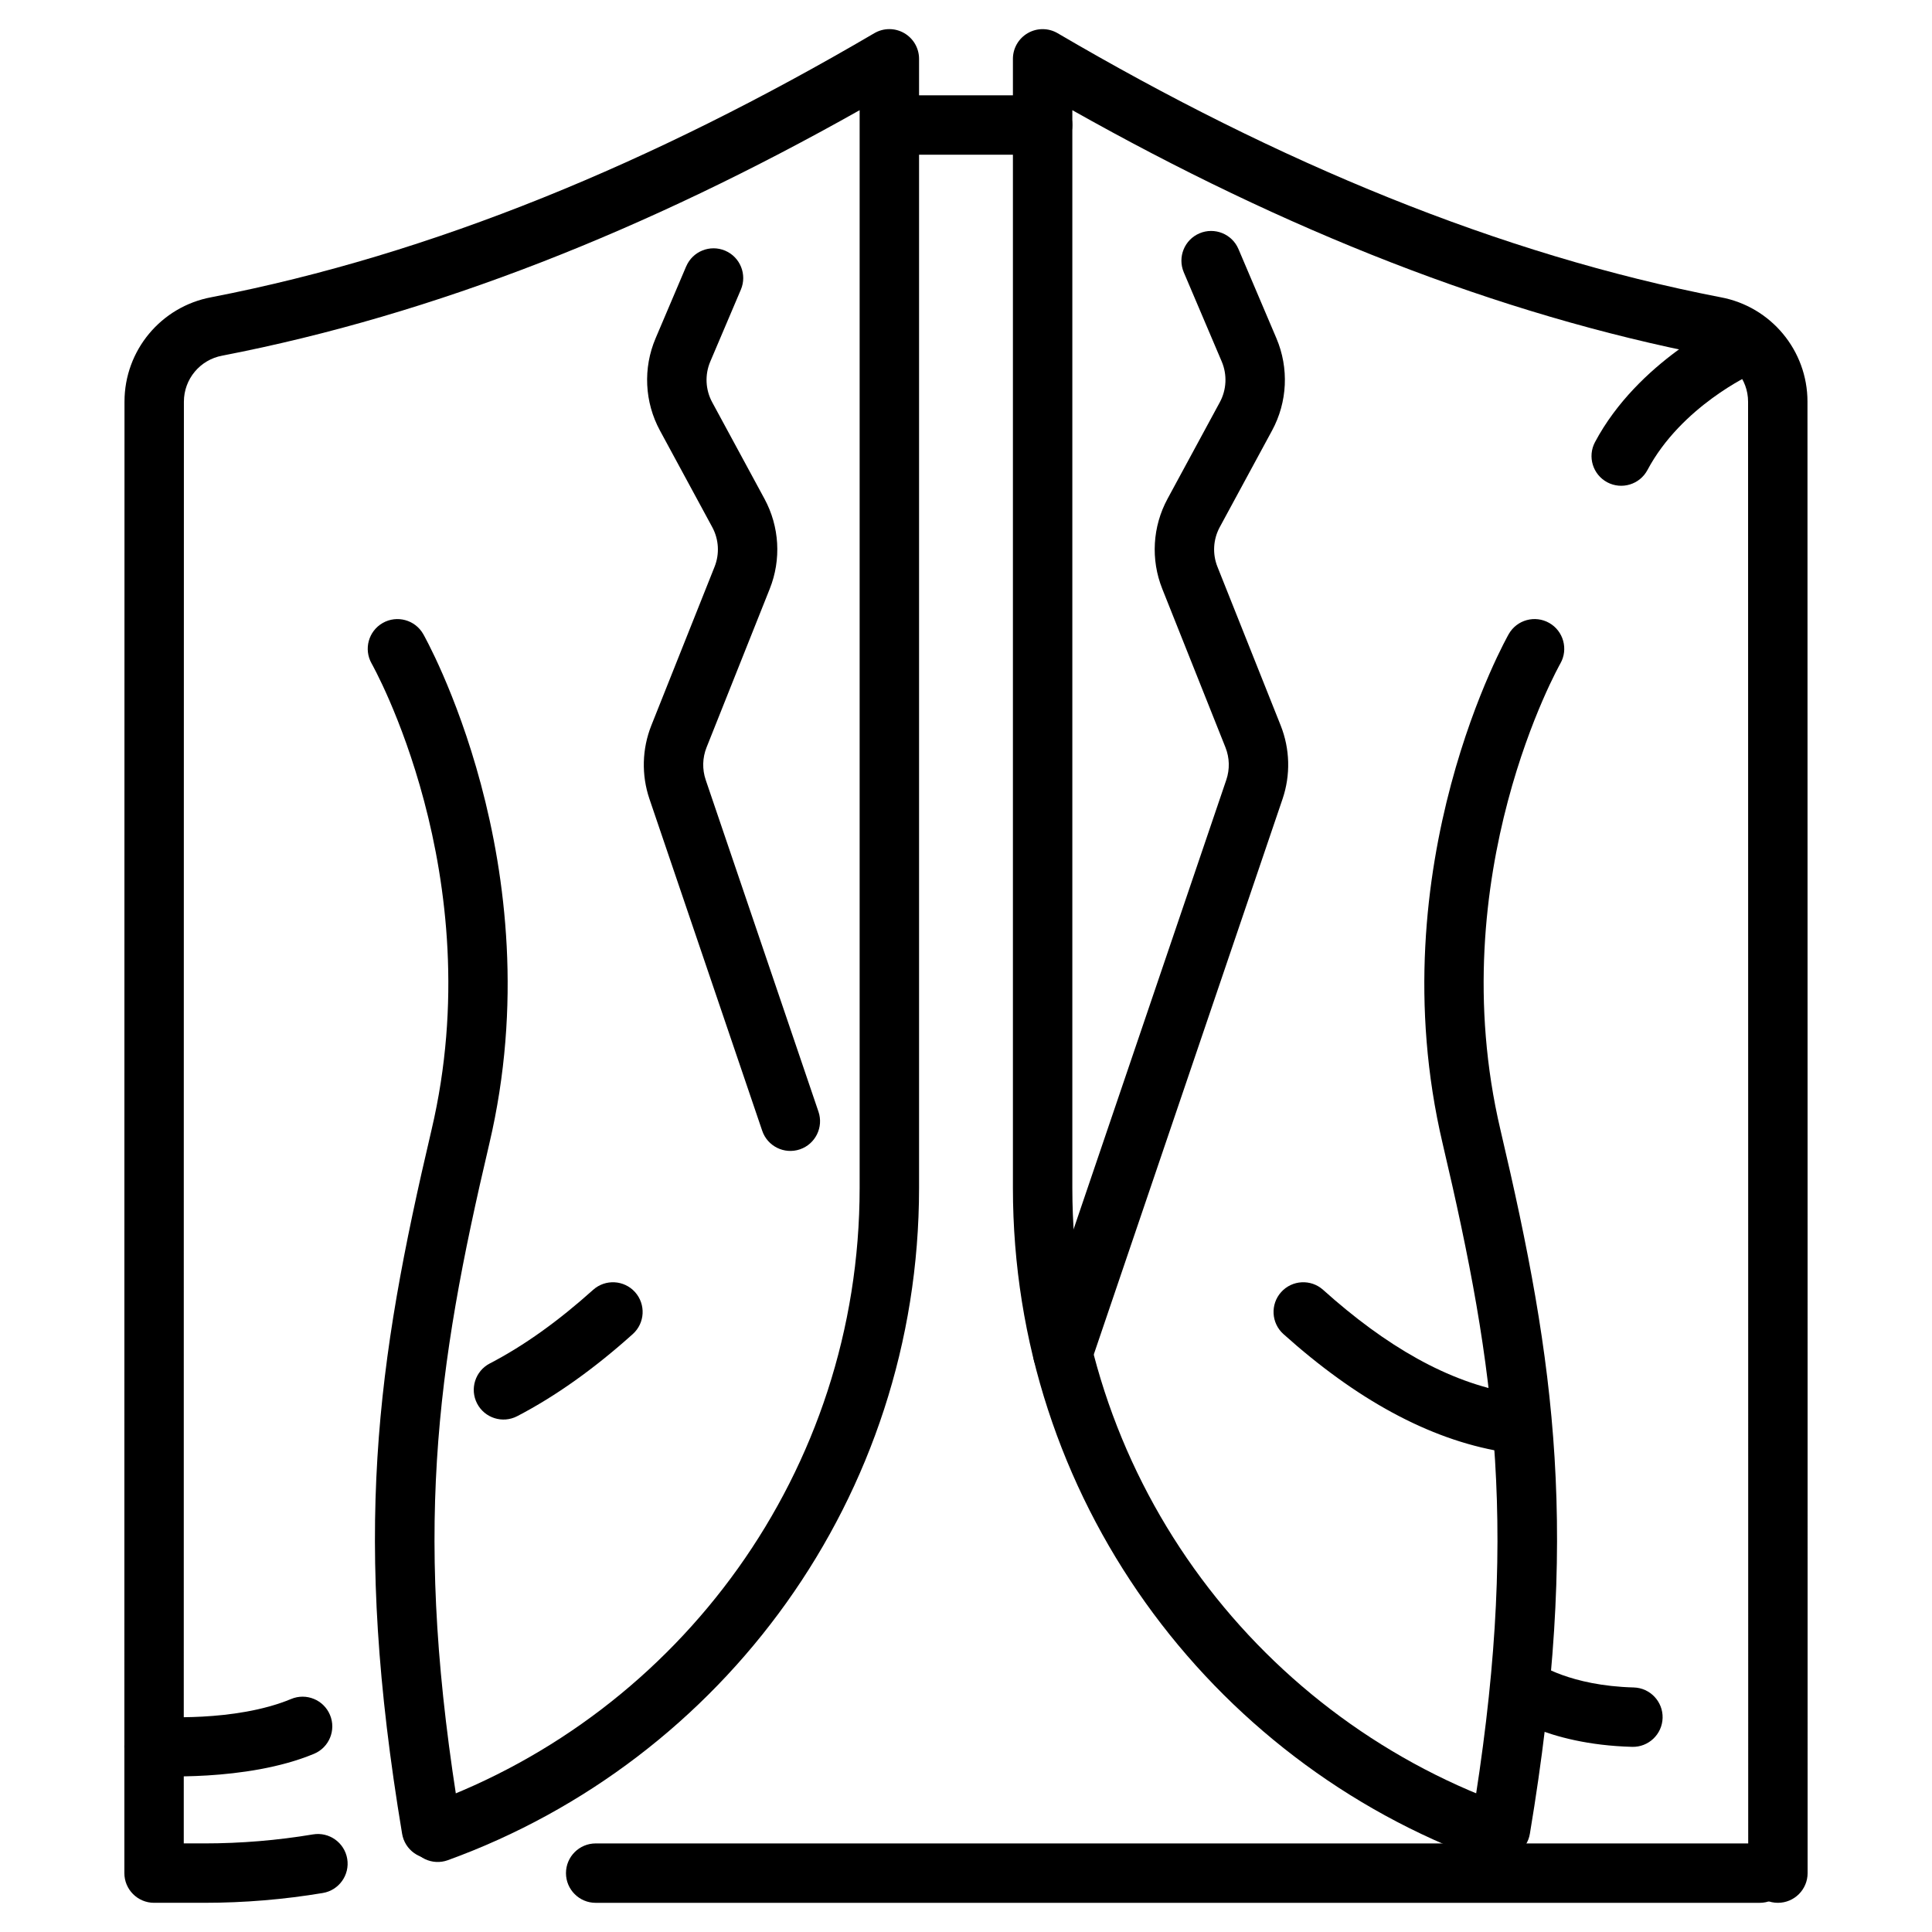
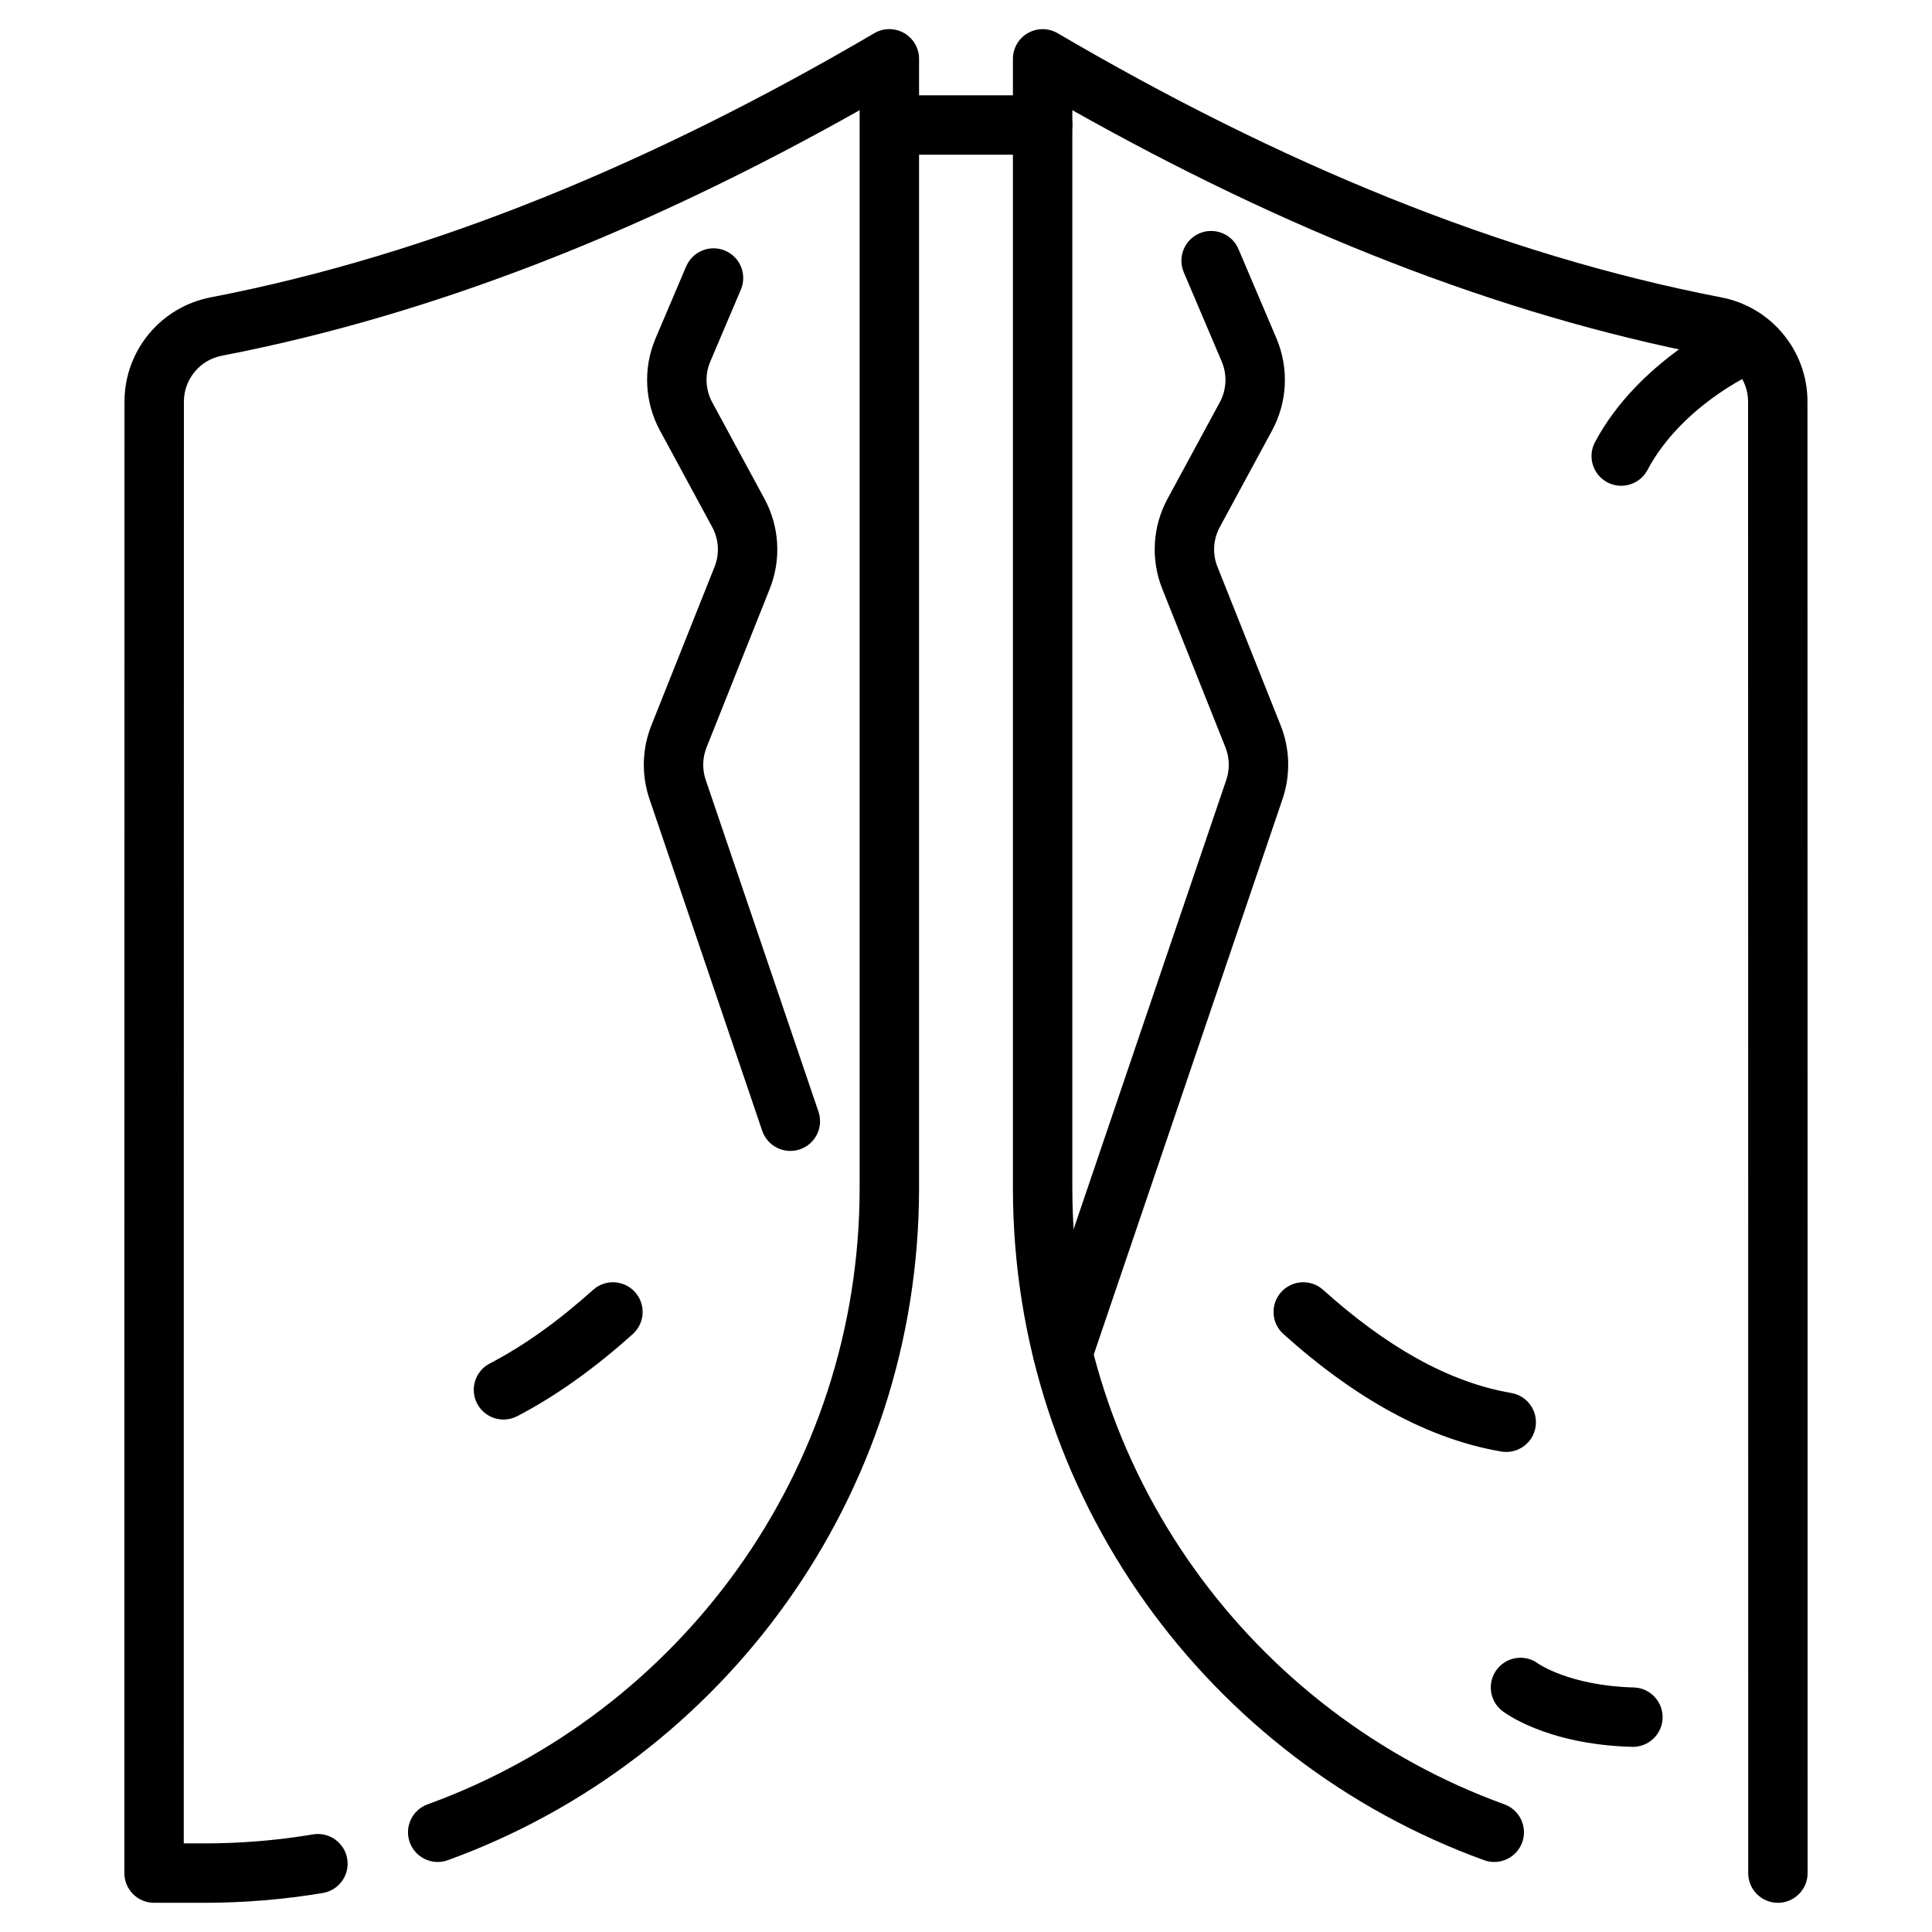
<svg xmlns="http://www.w3.org/2000/svg" fill="#000000" width="800px" height="800px" version="1.1" viewBox="144 144 512 512">
  <g fill-rule="evenodd">
-     <path d="m301.86 648.27h308.47c4.344 0 7.871-3.527 7.871-7.871s-3.527-7.871-7.871-7.871h-308.47c-4.344 0-7.871 3.527-7.871 7.871s3.527 7.871 7.871 7.871z" />
    <path d="m381.49 185h38.82c4.344 0 7.871-3.527 7.871-7.871 0-4.34-3.527-7.871-7.871-7.871h-38.82c-4.34 0-7.871 3.531-7.871 7.871 0 4.344 3.531 7.871 7.871 7.871z" />
    <path d="m262.68 636.97c72.836-26.414 124.88-96.219 124.88-178.17v-299.21c0-2.824-1.512-5.426-3.961-6.828-2.445-1.406-5.457-1.391-7.894 0.035-58.574 34.344-117.12 58.629-175.7 69.973-13.336 2.477-23.012 14.105-23.012 27.672-0.035 77.184-0.035 389.95-0.035 389.95 0 4.344 3.527 7.871 7.871 7.871h13.262c10.715 0 21.227-0.891 31.461-2.602 4.281-0.715 7.18-4.777 6.465-9.062-0.719-4.281-4.781-7.18-9.062-6.465-9.391 1.57-19.035 2.387-28.863 2.387h-5.391c0-48.98 0.004-312.16 0.035-382.07v-0.004c0-5.984 4.277-11.117 10.164-12.195 0.027-0.004 0.047-0.012 0.074-0.016 56.273-10.891 112.56-33.336 168.84-65.035v285.6c0 75.145-47.715 139.15-114.5 163.37-4.09 1.48-6.199 6-4.719 10.082 1.48 4.082 6 6.199 10.082 4.719z" />
    <path d="m542.68 622.17c-66.781-24.219-114.5-88.223-114.5-163.37v-285.6c56.273 31.703 112.57 54.148 168.84 65.039 0.027 0.004 0.047 0.012 0.074 0.016 5.887 1.082 10.164 6.215 10.164 12.195v0.004c0.035 77.184 0.035 389.94 0.035 389.94 0 4.344 3.527 7.871 7.871 7.871s7.871-3.527 7.871-7.871c0 0 0-312.77-0.035-389.95 0-13.562-9.676-25.191-23.012-27.668-58.574-11.34-117.12-35.629-175.7-69.973-2.434-1.426-5.449-1.441-7.894-0.035-2.449 1.402-3.961 4.004-3.961 6.828v299.21c0 81.953 52.039 151.76 124.88 178.17 4.082 1.48 8.602-0.637 10.082-4.719 1.48-4.082-0.629-8.602-4.719-10.082z" />
    <path d="m325.84 214.6-8.102 19.055c-3.359 7.898-2.934 16.898 1.156 24.445l13.855 25.59c1.758 3.242 1.984 7.102 0.613 10.527l-16.746 42.02c-2.481 6.234-2.66 13.145-0.504 19.5l29.883 87.93c1.395 4.113 5.871 6.32 9.988 4.922 4.109-1.395 6.32-5.871 4.918-9.988l-29.883-87.93c-0.949-2.809-0.871-5.856 0.227-8.605l16.746-42.02c3.098-7.766 2.582-16.504-1.395-23.852l-13.855-25.59c-1.805-3.332-1.988-7.305-0.508-10.789l8.102-19.055c1.699-4-0.164-8.629-4.16-10.328-4-1.699-8.629 0.168-10.328 4.168z" />
    <path d="m457.71 216.16 10.059 23.652c1.48 3.484 1.297 7.457-0.508 10.789l-13.855 25.59c-3.977 7.348-4.492 16.086-1.395 23.852l16.746 42.02c1.098 2.75 1.176 5.801 0.227 8.605l-50.789 149.45c-1.395 4.113 0.809 8.59 4.922 9.988 4.113 1.395 8.586-0.809 9.988-4.922l50.785-149.45c2.156-6.356 1.977-13.266-0.504-19.5 0 0-16.746-42.02-16.746-42.02-1.371-3.426-1.145-7.285 0.613-10.527l13.855-25.59c4.09-7.547 4.512-16.547 1.156-24.445l-10.059-23.652c-1.699-4-6.324-5.867-10.324-4.168s-5.863 6.328-4.168 10.328z" />
-     <path d="m242.48 319.83s31.793 55.965 15.871 123.64c-14.621 62.137-21.008 107.24-7.789 186.5 0.715 4.289 4.769 7.184 9.059 6.473 4.289-0.719 7.184-4.777 6.473-9.062-12.785-76.625-6.551-120.23 7.582-180.3 17.398-73.93-17.512-135.04-17.512-135.04-2.152-3.777-6.957-5.098-10.738-2.945-3.773 2.152-5.09 6.957-2.945 10.738z" />
-     <path d="m543.83 312.04s-34.91 61.109-17.512 135.04c14.133 60.074 20.367 103.68 7.582 180.3-0.715 4.289 2.184 8.344 6.473 9.062 4.289 0.715 8.344-2.184 9.059-6.473 13.219-79.262 6.832-124.36-7.789-186.5-15.922-67.672 15.871-123.64 15.871-123.64 2.144-3.777 0.828-8.586-2.945-10.738-3.777-2.152-8.586-0.836-10.738 2.945z" />
    <path d="m601.62 228.86s-23.527 10.852-34.93 32.309c-2.043 3.836-0.582 8.605 3.254 10.648 3.836 2.035 8.605 0.578 10.648-3.258 8.988-16.902 27.594-25.383 27.594-25.383 3.953-1.812 5.684-6.492 3.871-10.438s-6.488-5.684-10.438-3.871z" />
    <path d="m281.05 519.31c10.211-5.305 20.438-12.602 30.645-21.77 3.234-2.902 3.5-7.883 0.598-11.117-2.902-3.234-7.883-3.5-11.117-0.598-9.133 8.203-18.246 14.77-27.379 19.508-3.856 2.004-5.363 6.758-3.359 10.617 2 3.852 6.758 5.359 10.613 3.359z" />
    <path d="m544.49 513.15c-16.648-2.832-33.199-12.371-49.852-27.328-3.234-2.902-8.215-2.633-11.121 0.598-2.902 3.234-2.633 8.215 0.598 11.117 19.215 17.254 38.52 27.863 57.734 31.133 4.281 0.73 8.355-2.152 9.078-6.438 0.73-4.281-2.152-8.348-6.438-9.078z" />
    <path d="m542.21 597.48s11.156 8.832 34.32 9.453c4.34 0.117 7.961-3.316 8.078-7.66 0.117-4.34-3.316-7.961-7.656-8.078-16.945-0.453-25.273-6.293-25.273-6.293-3.469-2.613-8.406-1.914-11.02 1.555-2.613 3.469-1.922 8.414 1.555 11.027z" />
-     <path d="m184.27 614.61s24.938 1.68 42.949-5.832c4.016-1.676 5.91-6.289 4.234-10.297-1.668-4.008-6.281-5.91-10.293-4.234-14.992 6.25-35.77 4.66-35.77 4.66-4.336-0.309-8.102 2.953-8.414 7.289-0.309 4.336 2.953 8.102 7.289 8.414z" />
  </g>
</svg>